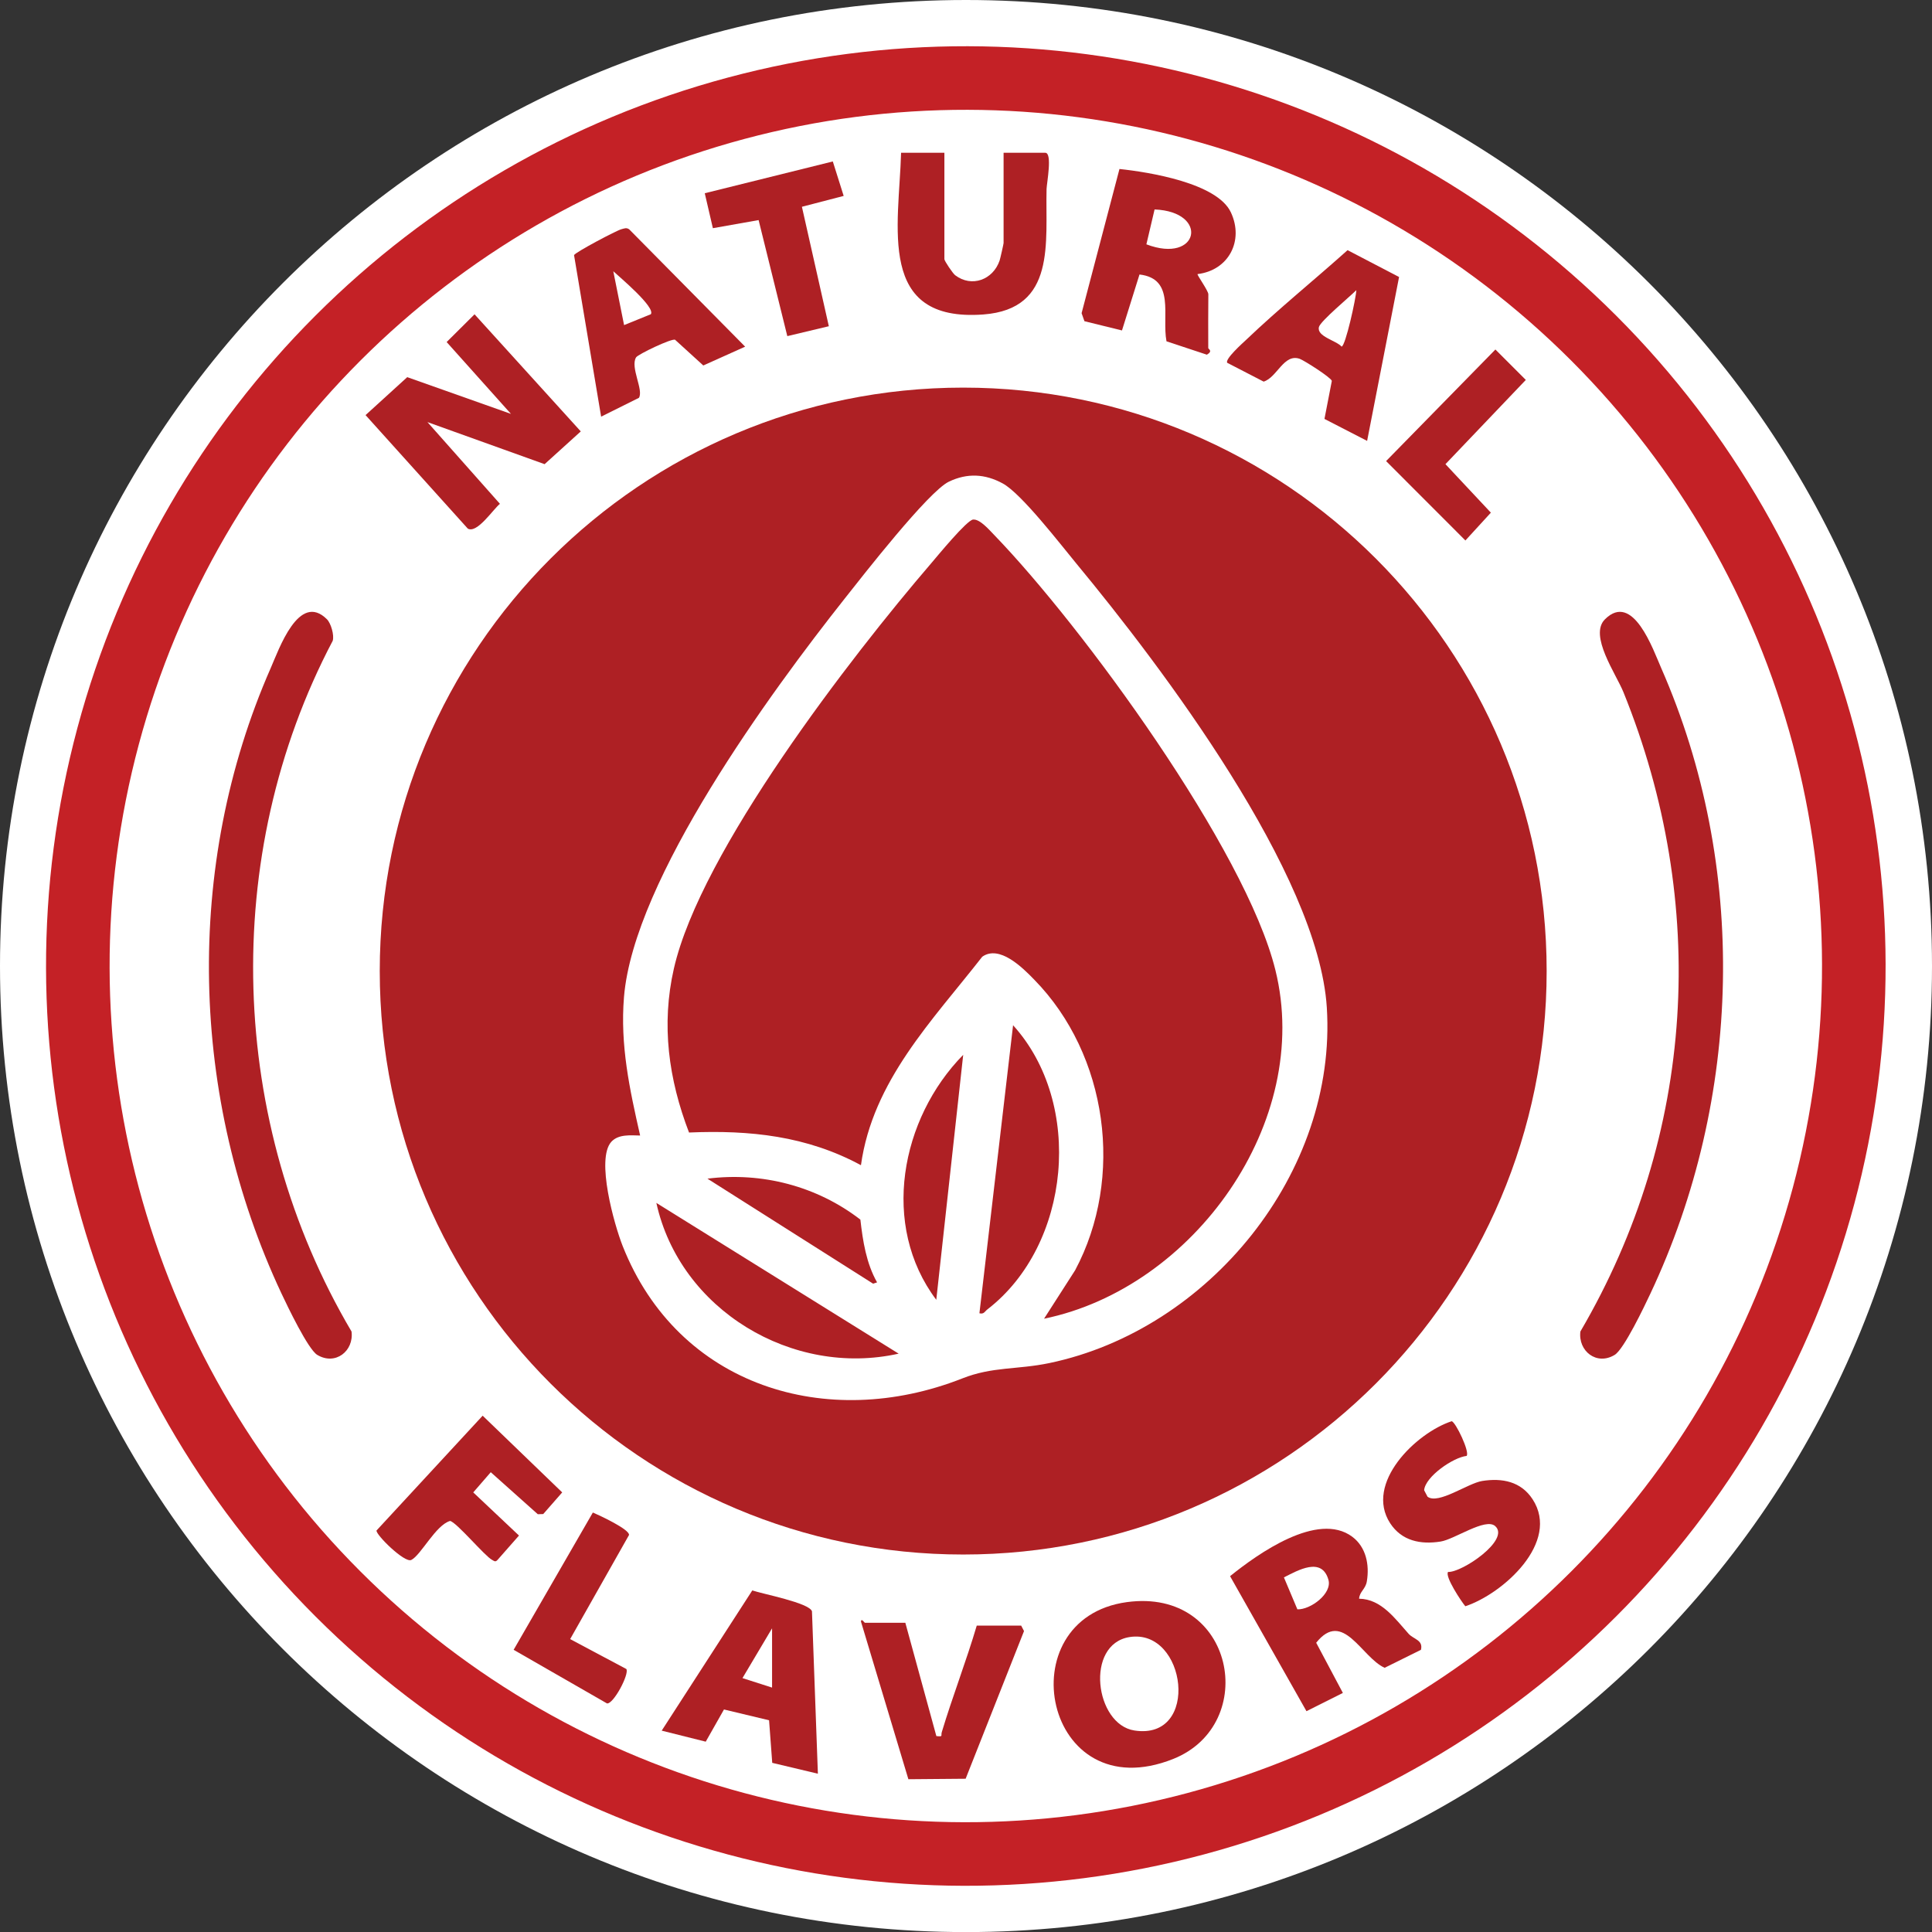
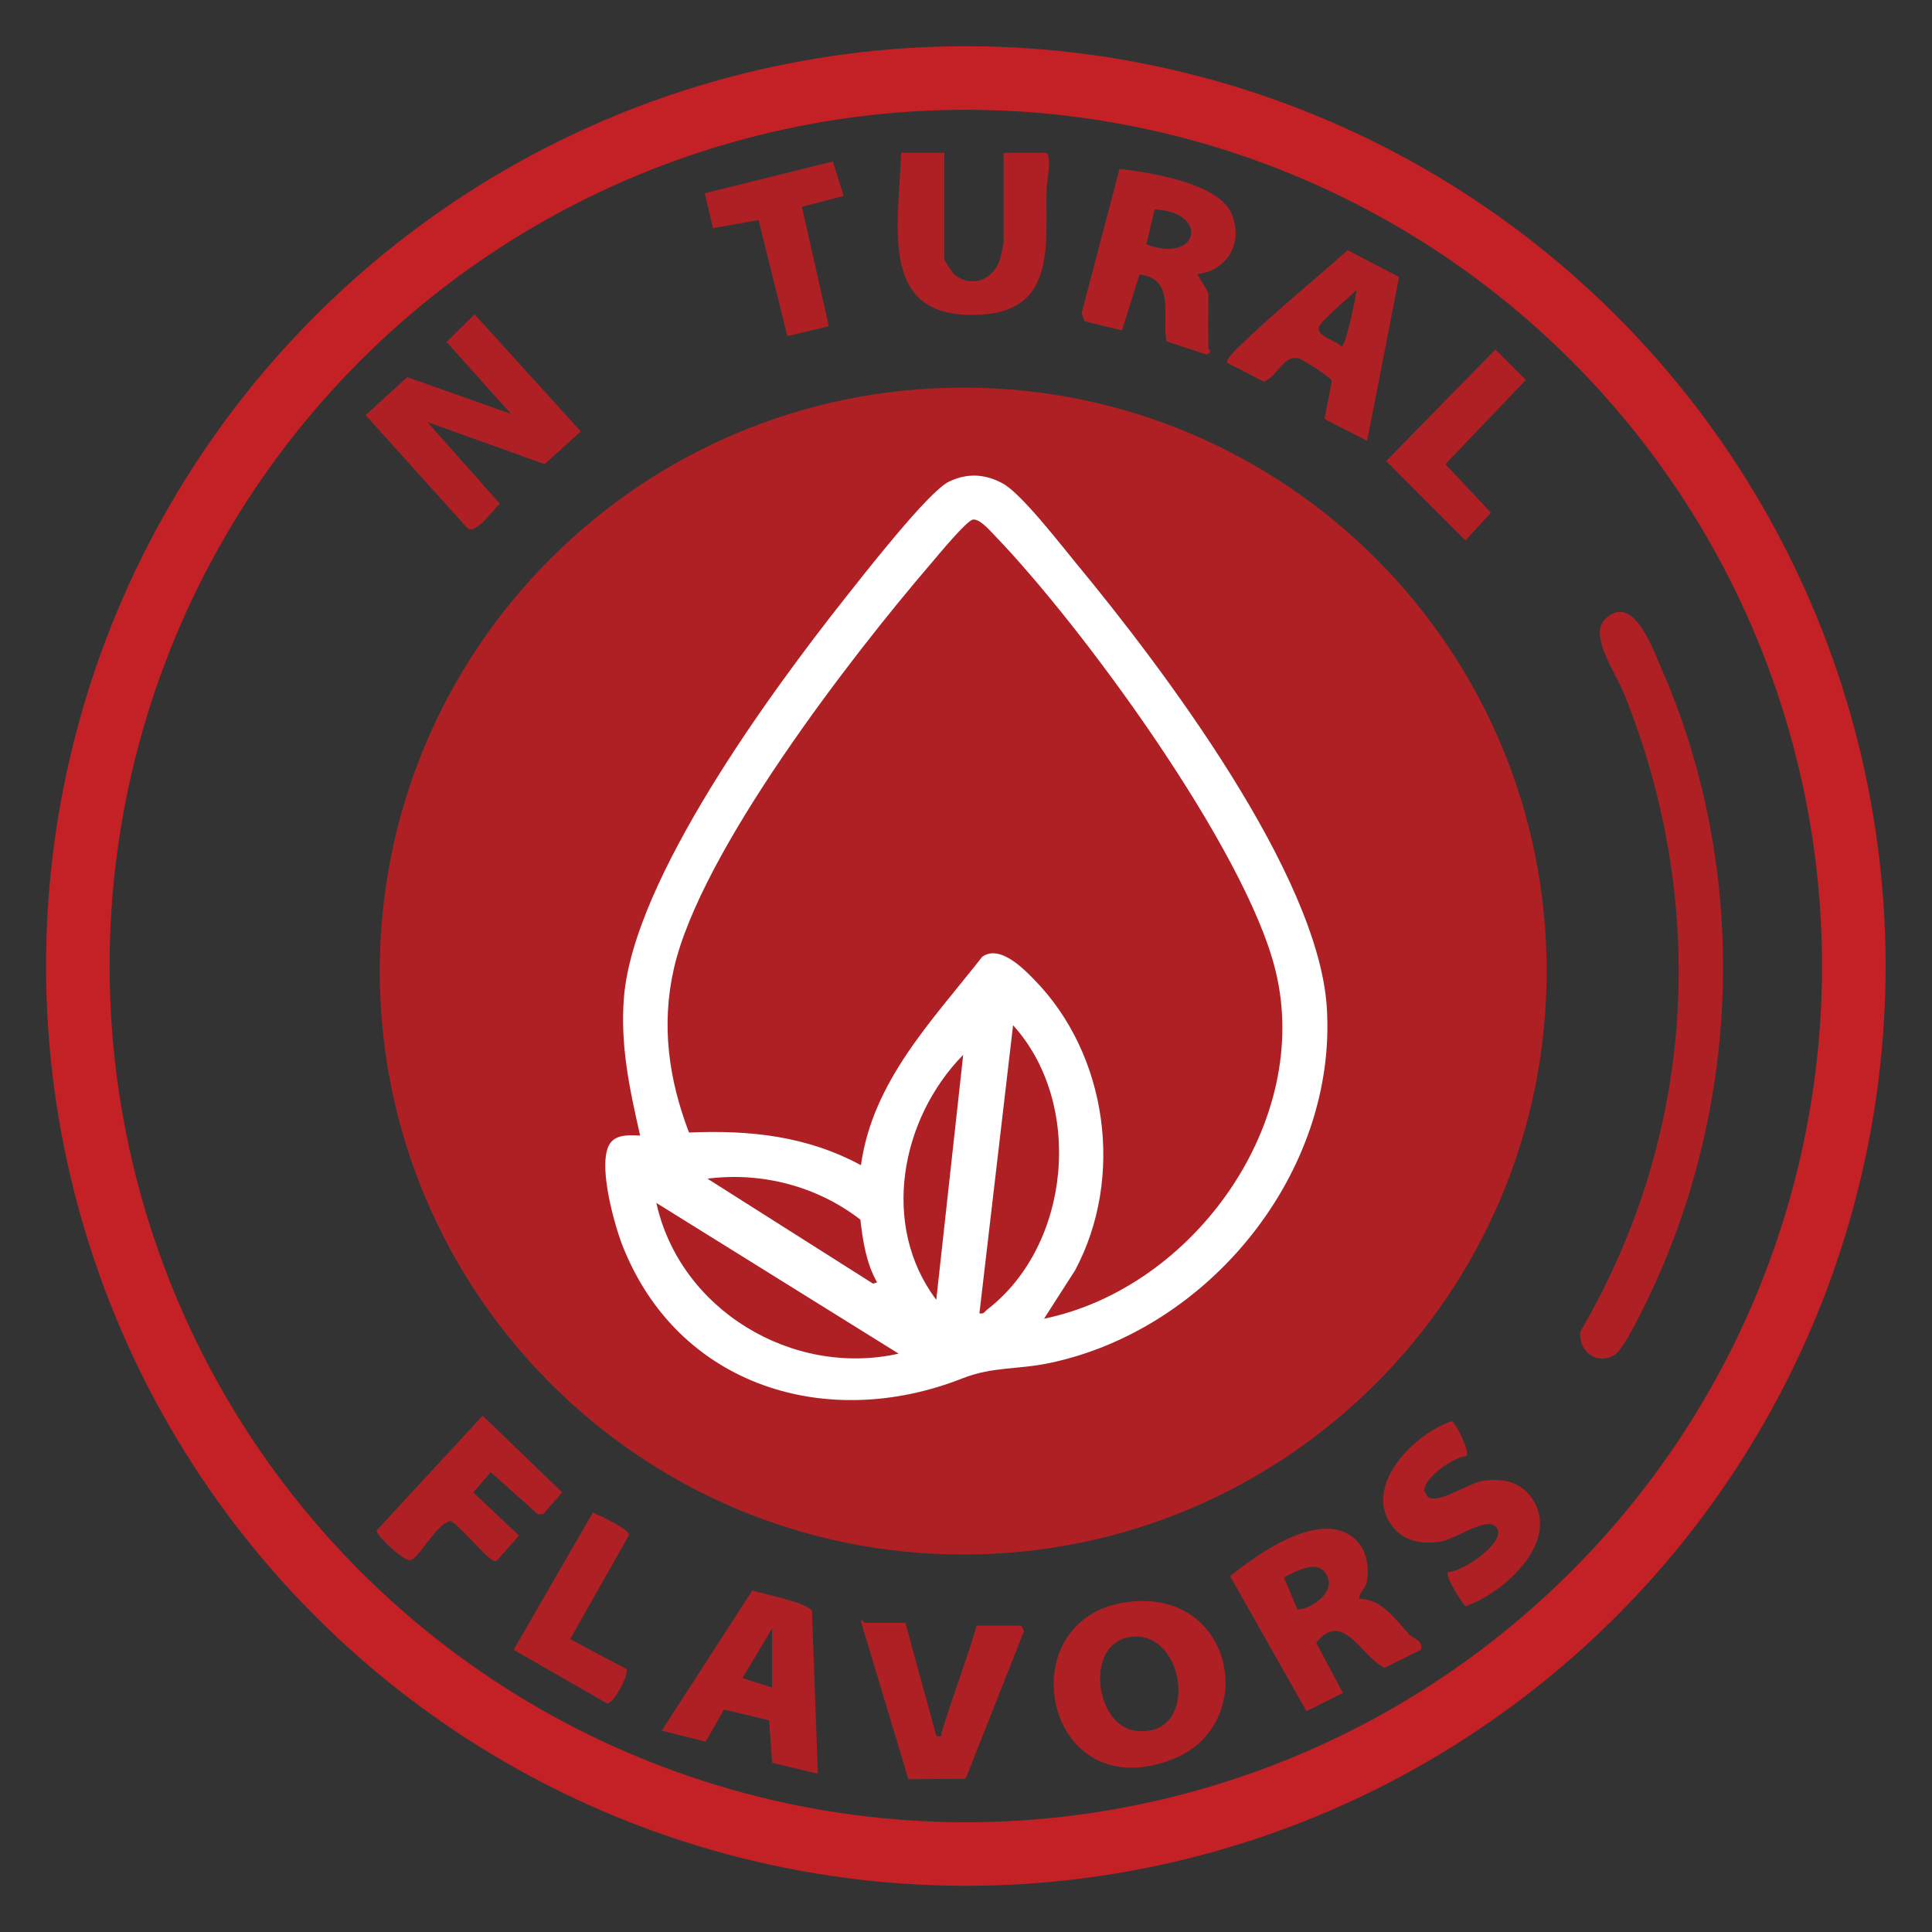
<svg xmlns="http://www.w3.org/2000/svg" version="1.1" id="Layer_1" x="0px" y="0px" viewBox="0 0 238.25 238.26" style="enable-background:new 0 0 238.25 238.26;" xml:space="preserve">
  <rect x="0" y="0" width="238.25" height="238.26" fill="#333333" stroke="none" />
  <style type="text/css">
	.st0{fill:#FFFFFF;}
	.st1{fill:#AE2024;}
	.st2{fill:none;stroke:#AE2024;stroke-width:7.841;stroke-miterlimit:10;}
	.st3{fill:none;stroke:#C42126;stroke-width:7.841;stroke-miterlimit:10;}
	.st4{clip-path:url(#SVGID_00000155845191709854748380000002531043736430362776_);}
	.st5{fill:#F2F2F2;}
	.st6{fill:#FF0001;}
	.st7{clip-path:url(#SVGID_00000012445885572024368410000017988503890418140566_);}
	.st8{fill:#FEFEFE;}
</style>
-   <path class="st0" d="M238.25,119.13c0,65.8-53.34,119.13-119.13,119.13C53.34,238.26,0,184.93,0,119.13S53.34,0,119.12,0  C184.92,0,238.25,53.34,238.25,119.13" />
  <path class="st1" d="M100.86,218.73l-5.63-1.34l-0.39-5.25l-5.56-1.33l-2.25,3.97l-5.43-1.36l11.17-17.29  c1.25,0.43,7.01,1.52,7.36,2.57L100.86,218.73z M95.21,208.11v-7.31l-3.65,6.14L95.21,208.11z" />
  <path class="st1" d="M190.73,119.75c0,39.74-32.21,71.95-71.95,71.95c-39.73,0-71.95-32.21-71.95-71.95  c0-39.74,32.22-71.95,71.95-71.95C158.52,47.8,190.73,80.01,190.73,119.75" />
  <path class="st0" d="M75.39,140.8c0.89-0.96,2.37-0.79,3.55-0.77c-1.3-5.72-2.48-11.15-1.99-17.09  c1.2-14.55,18.11-37.62,27.23-49.14c2.23-2.82,10.3-13.18,12.83-14.4c2.27-1.09,4.47-0.97,6.65,0.22c2.3,1.25,7.12,7.51,9.06,9.86  c10.54,12.73,29.85,38.27,30.9,54.76c1.29,20.37-14.55,39.74-34.21,43.85c-3.98,0.83-7,0.42-10.73,1.89  c-16.7,6.58-35.05,0.99-41.9-16.34C75.75,151.03,73.46,142.93,75.39,140.8 M128.75,162.62c18.45-3.79,33.16-24.28,28.53-42.99  c-3.67-14.88-23.79-42.39-34.67-53.65c-0.59-0.6-1.76-1.99-2.61-1.91c-0.77,0.07-4.37,4.46-5.19,5.42  c-9.88,11.5-28.42,35.5-31.71,49.96c-1.58,6.92-0.65,13.65,1.87,20.21c7.51-0.32,14.52,0.42,21.2,4.03  c1.45-10.41,8.8-17.82,14.96-25.71c2.12-1.49,4.96,1.33,6.42,2.84c9.06,9.25,11.13,24.41,5.03,35.83L128.75,162.62z M120.78,161.95  c0.57,0.15,0.66-0.24,1-0.49c10.28-7.94,11.9-25.37,3.15-35.03L120.78,161.95z M115.46,160.29l3.32-30.21  C111.05,137.95,108.55,151.11,115.46,160.29 M106.1,150.4c-5.35-4.13-12.15-5.9-18.86-5.05l20.43,12.95l0.49-0.16  C106.83,155.8,106.4,153.04,106.1,150.4 M110.82,166.93l-29.88-18.59C83.85,161.53,97.73,169.86,110.82,166.93" />
  <path class="st1" d="M197.91,76.38c3.47-3.48,5.96,3.77,6.94,5.99c10.73,24.43,10.02,53.09-1.33,77.16  c-0.71,1.51-3.25,6.85-4.4,7.55c-2.23,1.36-4.53-0.48-4.23-2.88c14.22-24.29,15.85-52.81,5.31-78.84  C199.27,83.07,195.93,78.37,197.91,76.38" />
-   <path class="st1" d="M40.33,76.38c0.48,0.49,0.91,1.95,0.7,2.64c-13.97,26.53-12.88,59.44,2.32,85.18c0.31,2.4-1.99,4.23-4.23,2.88  c-1.14-0.7-3.69-6.04-4.4-7.55c-11.32-24.08-12.07-52.72-1.33-77.16C34.37,80.15,36.86,72.9,40.33,76.38" />
  <path class="st1" d="M52.71,52.05l8.94,10.08c-0.87,0.71-2.81,3.69-3.96,3.06L45.08,51.19l5.14-4.68l12.79,4.53l-7.93-8.86  l3.44-3.42l13.1,14.44l-4.46,4.04L52.71,52.05z" />
  <path class="st1" d="M138.96,197.57c13.29-1.81,16.43,15.06,5.72,19.34C128.72,223.27,124.08,199.6,138.96,197.57 M139.29,201.88  c-5.52,0.88-4.27,10.77,0.6,11.52C148.07,214.67,146.31,200.76,139.29,201.88" />
  <path class="st1" d="M167.6,197.15c2.76,0.03,4.48,2.52,6.12,4.34c0.63,0.68,1.8,0.75,1.51,1.96l-4.48,2.22  c-2.88-1.31-5.13-7.24-8.44-3.09l3.29,6.19l-4.49,2.25l-9.42-16.65c3.41-2.75,10.81-8.04,15.07-4.86c1.71,1.28,2.13,3.46,1.8,5.47  C168.42,195.96,167.66,196.25,167.6,197.15 M159.99,198.46c1.62,0.06,4.31-1.94,3.83-3.64c-0.82-2.89-3.76-1.17-5.49-0.3  L159.99,198.46z" />
  <path class="st1" d="M149,42.92c0,0.13,0.62,0.35-0.17,0.82l-4.98-1.65c-0.6-3.14,1.13-7.72-3.33-8.24l-2.16,6.9l-4.63-1.14  l-0.35-0.99l4.67-17.78c3.63,0.38,12.05,1.73,13.74,5.35c1.64,3.5-0.28,7.15-4.11,7.61c-0.1,0.09,1.33,2.05,1.33,2.49  C149,38.49,148.98,40.7,149,42.92 M141.37,30.13c6.5,2.48,7.8-4.03,1.01-4.3L141.37,30.13z" />
  <path class="st1" d="M116.46,18.84v13.12c0,0.21,1.02,1.74,1.33,1.98c2.04,1.55,4.67,0.56,5.48-1.81c0.08-0.24,0.49-2.05,0.49-2.16  V18.84h5.14c0.9,0,0.19,3.69,0.16,4.46c-0.16,6.59,1.23,14.8-7.79,15.48c-13.2,0.98-10.41-10.82-10.15-19.94H116.46z" />
-   <path class="st1" d="M91.89,42.75l-5.16,2.32l-3.48-3.17c-0.42-0.2-4.59,1.8-4.81,2.17c-0.75,1.22,0.96,4.03,0.35,4.99l-4.66,2.32  l-3.34-19.92c0.17-0.36,5.24-3.04,5.83-3.19c0.35-0.09,0.64-0.24,0.98,0.02L91.89,42.75z M80.26,38.75c0.6-0.85-3.84-4.57-4.63-5.3  l1.33,6.64L80.26,38.75z" />
  <path class="st1" d="M172.53,34.16l-3.94,20.21l-5.26-2.71l0.91-4.69c-0.12-0.43-3.41-2.52-3.96-2.72  c-1.97-0.69-2.79,2.31-4.45,2.81l-4.49-2.32c-0.31-0.45,1.87-2.4,2.32-2.82c4.01-3.83,8.39-7.37,12.52-11.07L172.53,34.16z   M167.26,35.78c-0.78,0.79-4.41,3.8-4.61,4.54c-0.31,1.18,2.12,1.66,2.79,2.42C165.92,42.71,167.23,36.74,167.26,35.78" />
  <path class="st1" d="M111.65,200.14l3.82,13.95c0.88,0.09,0.53-0.02,0.67-0.49c1.33-4.42,3-8.7,4.31-13.13h5.48l0.35,0.67  l-7.2,18.21l-7.06,0.06l-5.85-19.45c0.05-0.46,0.42,0.16,0.5,0.16H111.65z" />
  <path class="st1" d="M180.86,179.54c-1.65,0.18-5.09,2.54-5.24,4.23l0.42,0.8c1.33,1,4.95-1.65,6.74-1.94  c2.47-0.39,4.79,0.06,6.22,2.26c3.44,5.29-3.63,11.64-8.3,13.19c-0.5-0.6-2.54-3.66-2.13-4.23c1.72,0.09,7.72-3.98,5.81-5.66  c-1.2-1.06-5.02,1.65-6.73,1.91c-2.46,0.39-4.79-0.07-6.22-2.26c-3.19-4.92,3.17-11.13,7.59-12.58  C179.51,175.37,181.28,179.06,180.86,179.54" />
  <path class="st1" d="M59.52,174.58l9.81,9.46l-2.34,2.67l-0.67,0.02l-5.8-5.18l-2.16,2.49l5.64,5.32l-2.64,3  c-0.27,0.31-0.42,0.14-0.68,0c-0.89-0.46-4.39-4.66-5.18-4.8c-1.77,0.51-3.59,4.22-4.78,4.81c-0.82,0.41-4.38-3.11-4.29-3.63  L59.52,174.58z" />
  <polygon class="st1" points="98.89,25.5 102.21,40.23 97.09,41.45 93.55,27.14 87.91,28.14 86.91,23.83 102.7,19.91 104.04,24.16   " />
  <polygon class="st1" points="184.41,43.1 188.16,46.85 178.25,57.24 183.85,63.22 180.71,66.65 170.93,56.86 " />
  <path class="st1" d="M70.31,202.13l6.93,3.69c0.39,0.62-1.6,4.37-2.39,4.24l-11.51-6.61l9.77-16.93c0.79,0.34,4.53,2.07,4.46,2.77  L70.31,202.13z" />
  <ellipse transform="matrix(0.707 -0.707 0.707 0.707 -49.347 119.127)" class="st3" cx="119.13" cy="119.13" rx="109.52" ry="109.52" />
</svg>